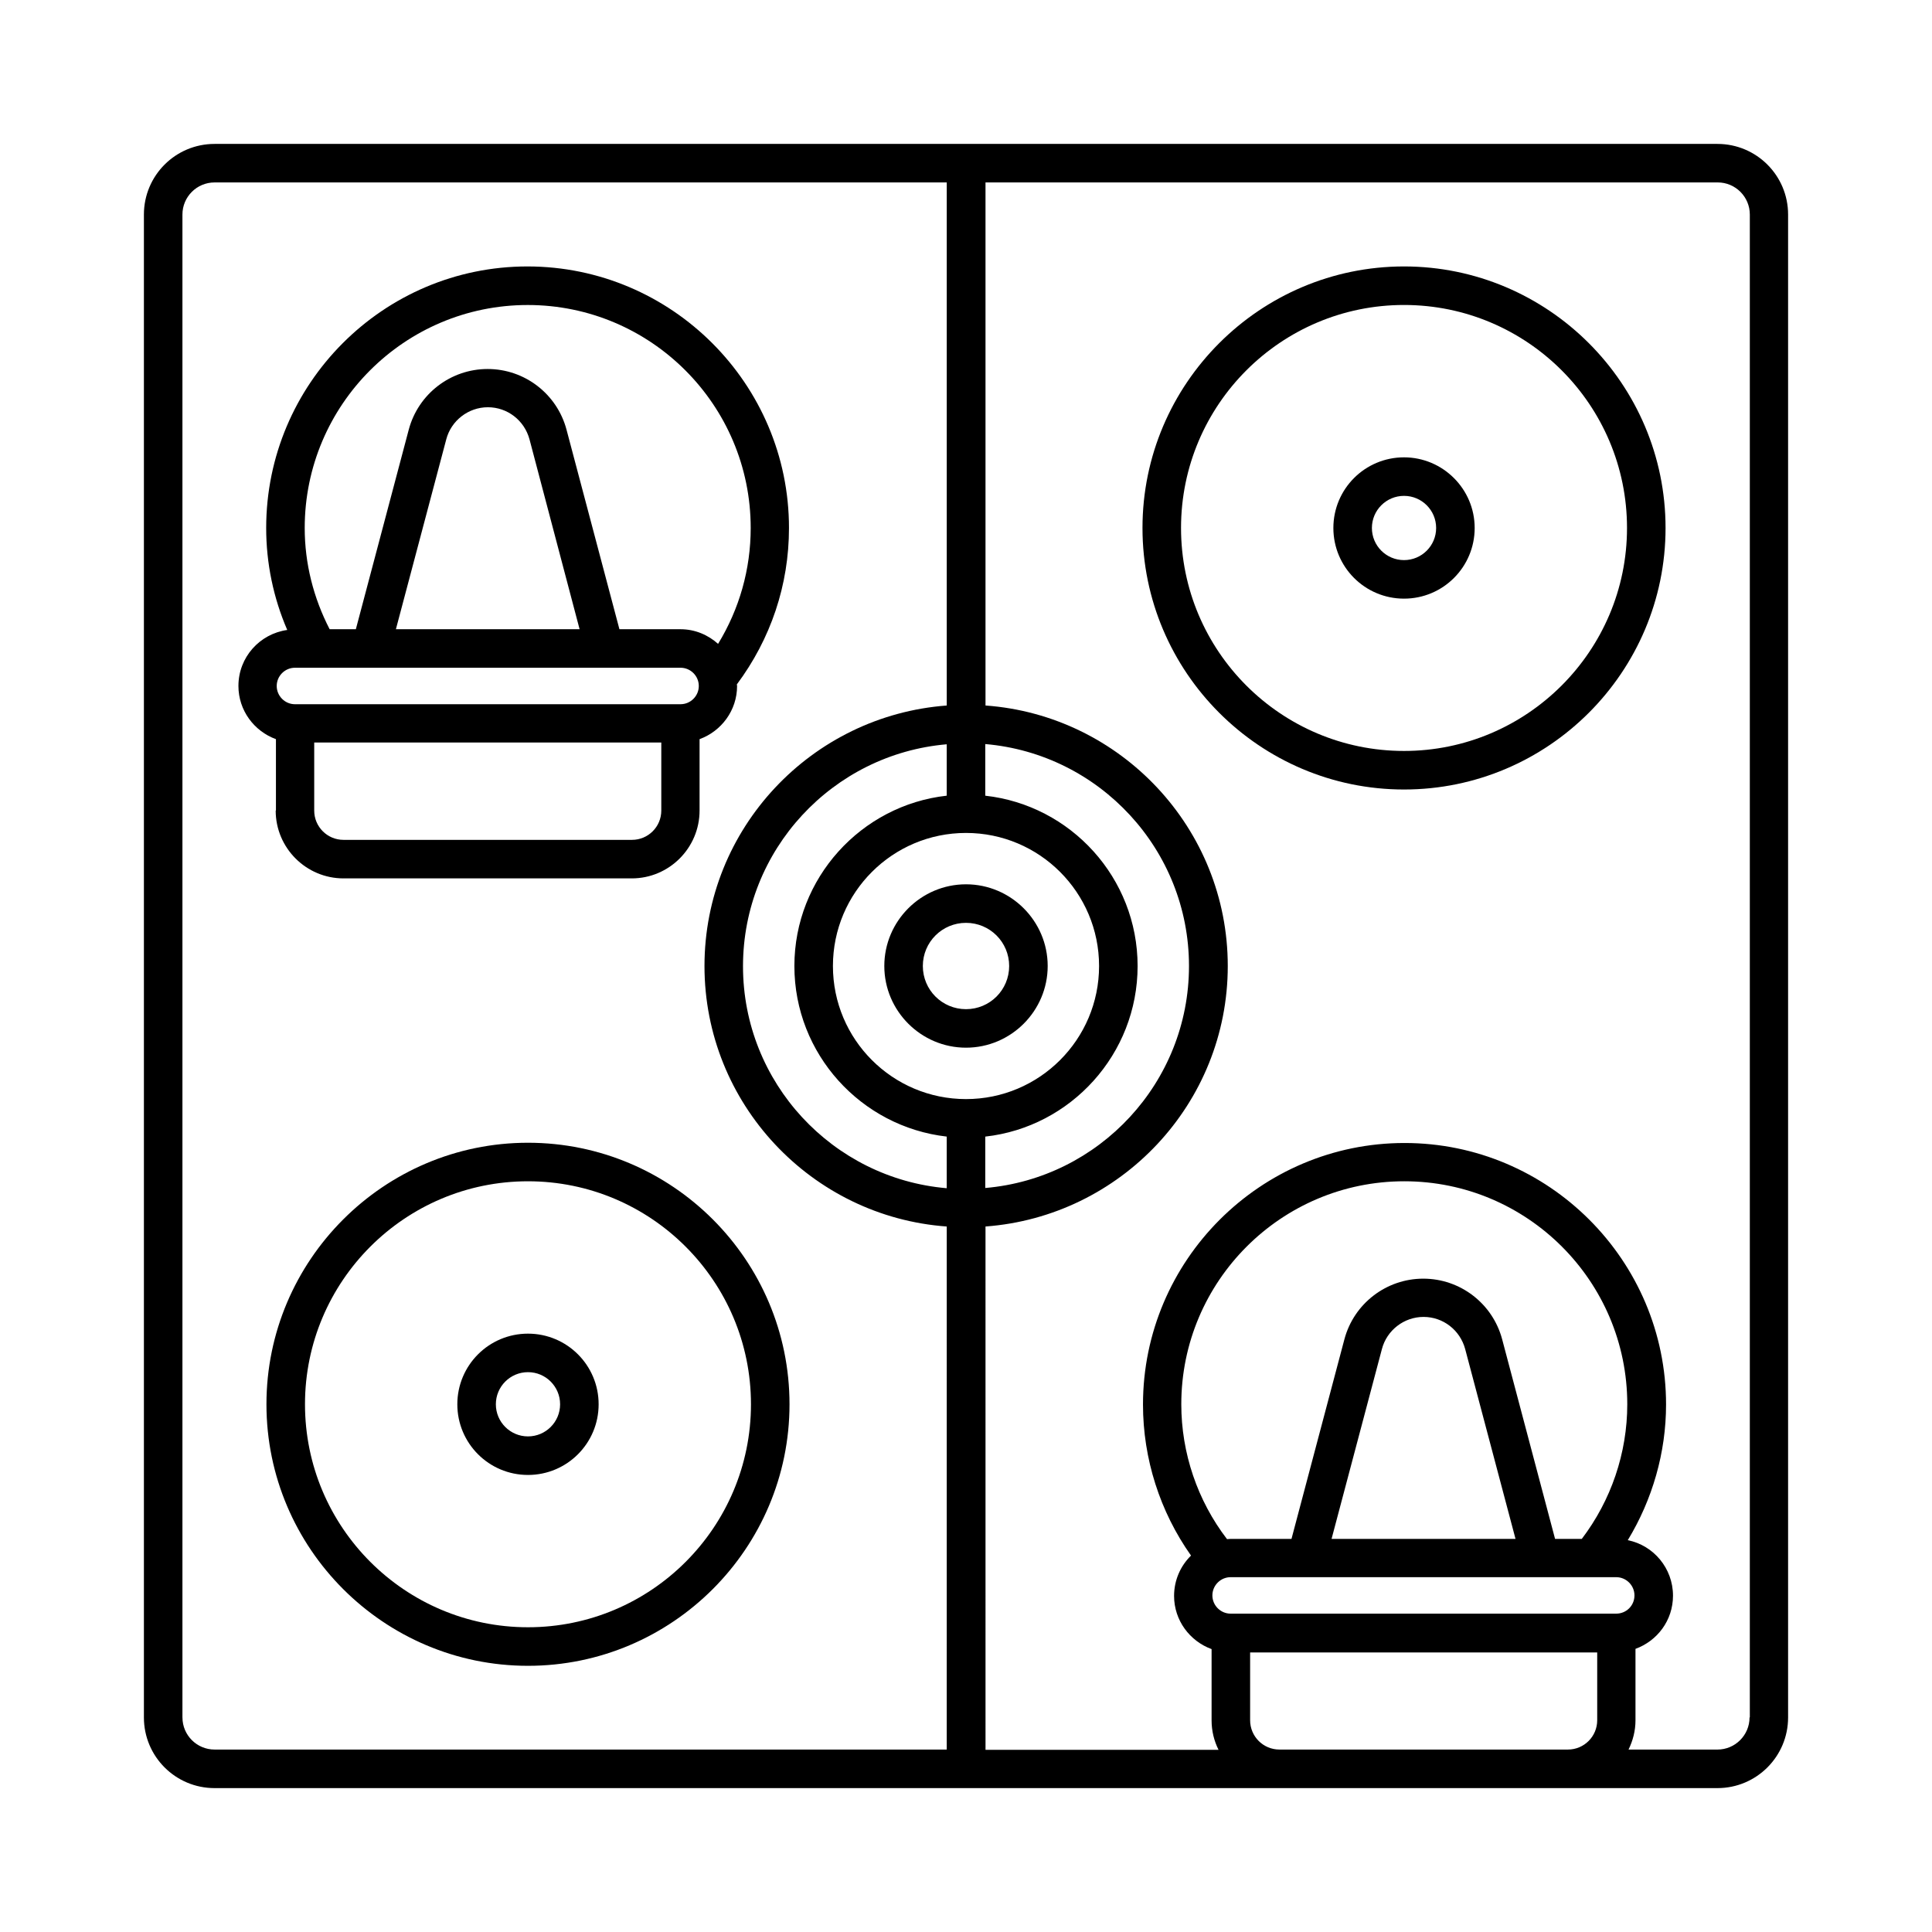
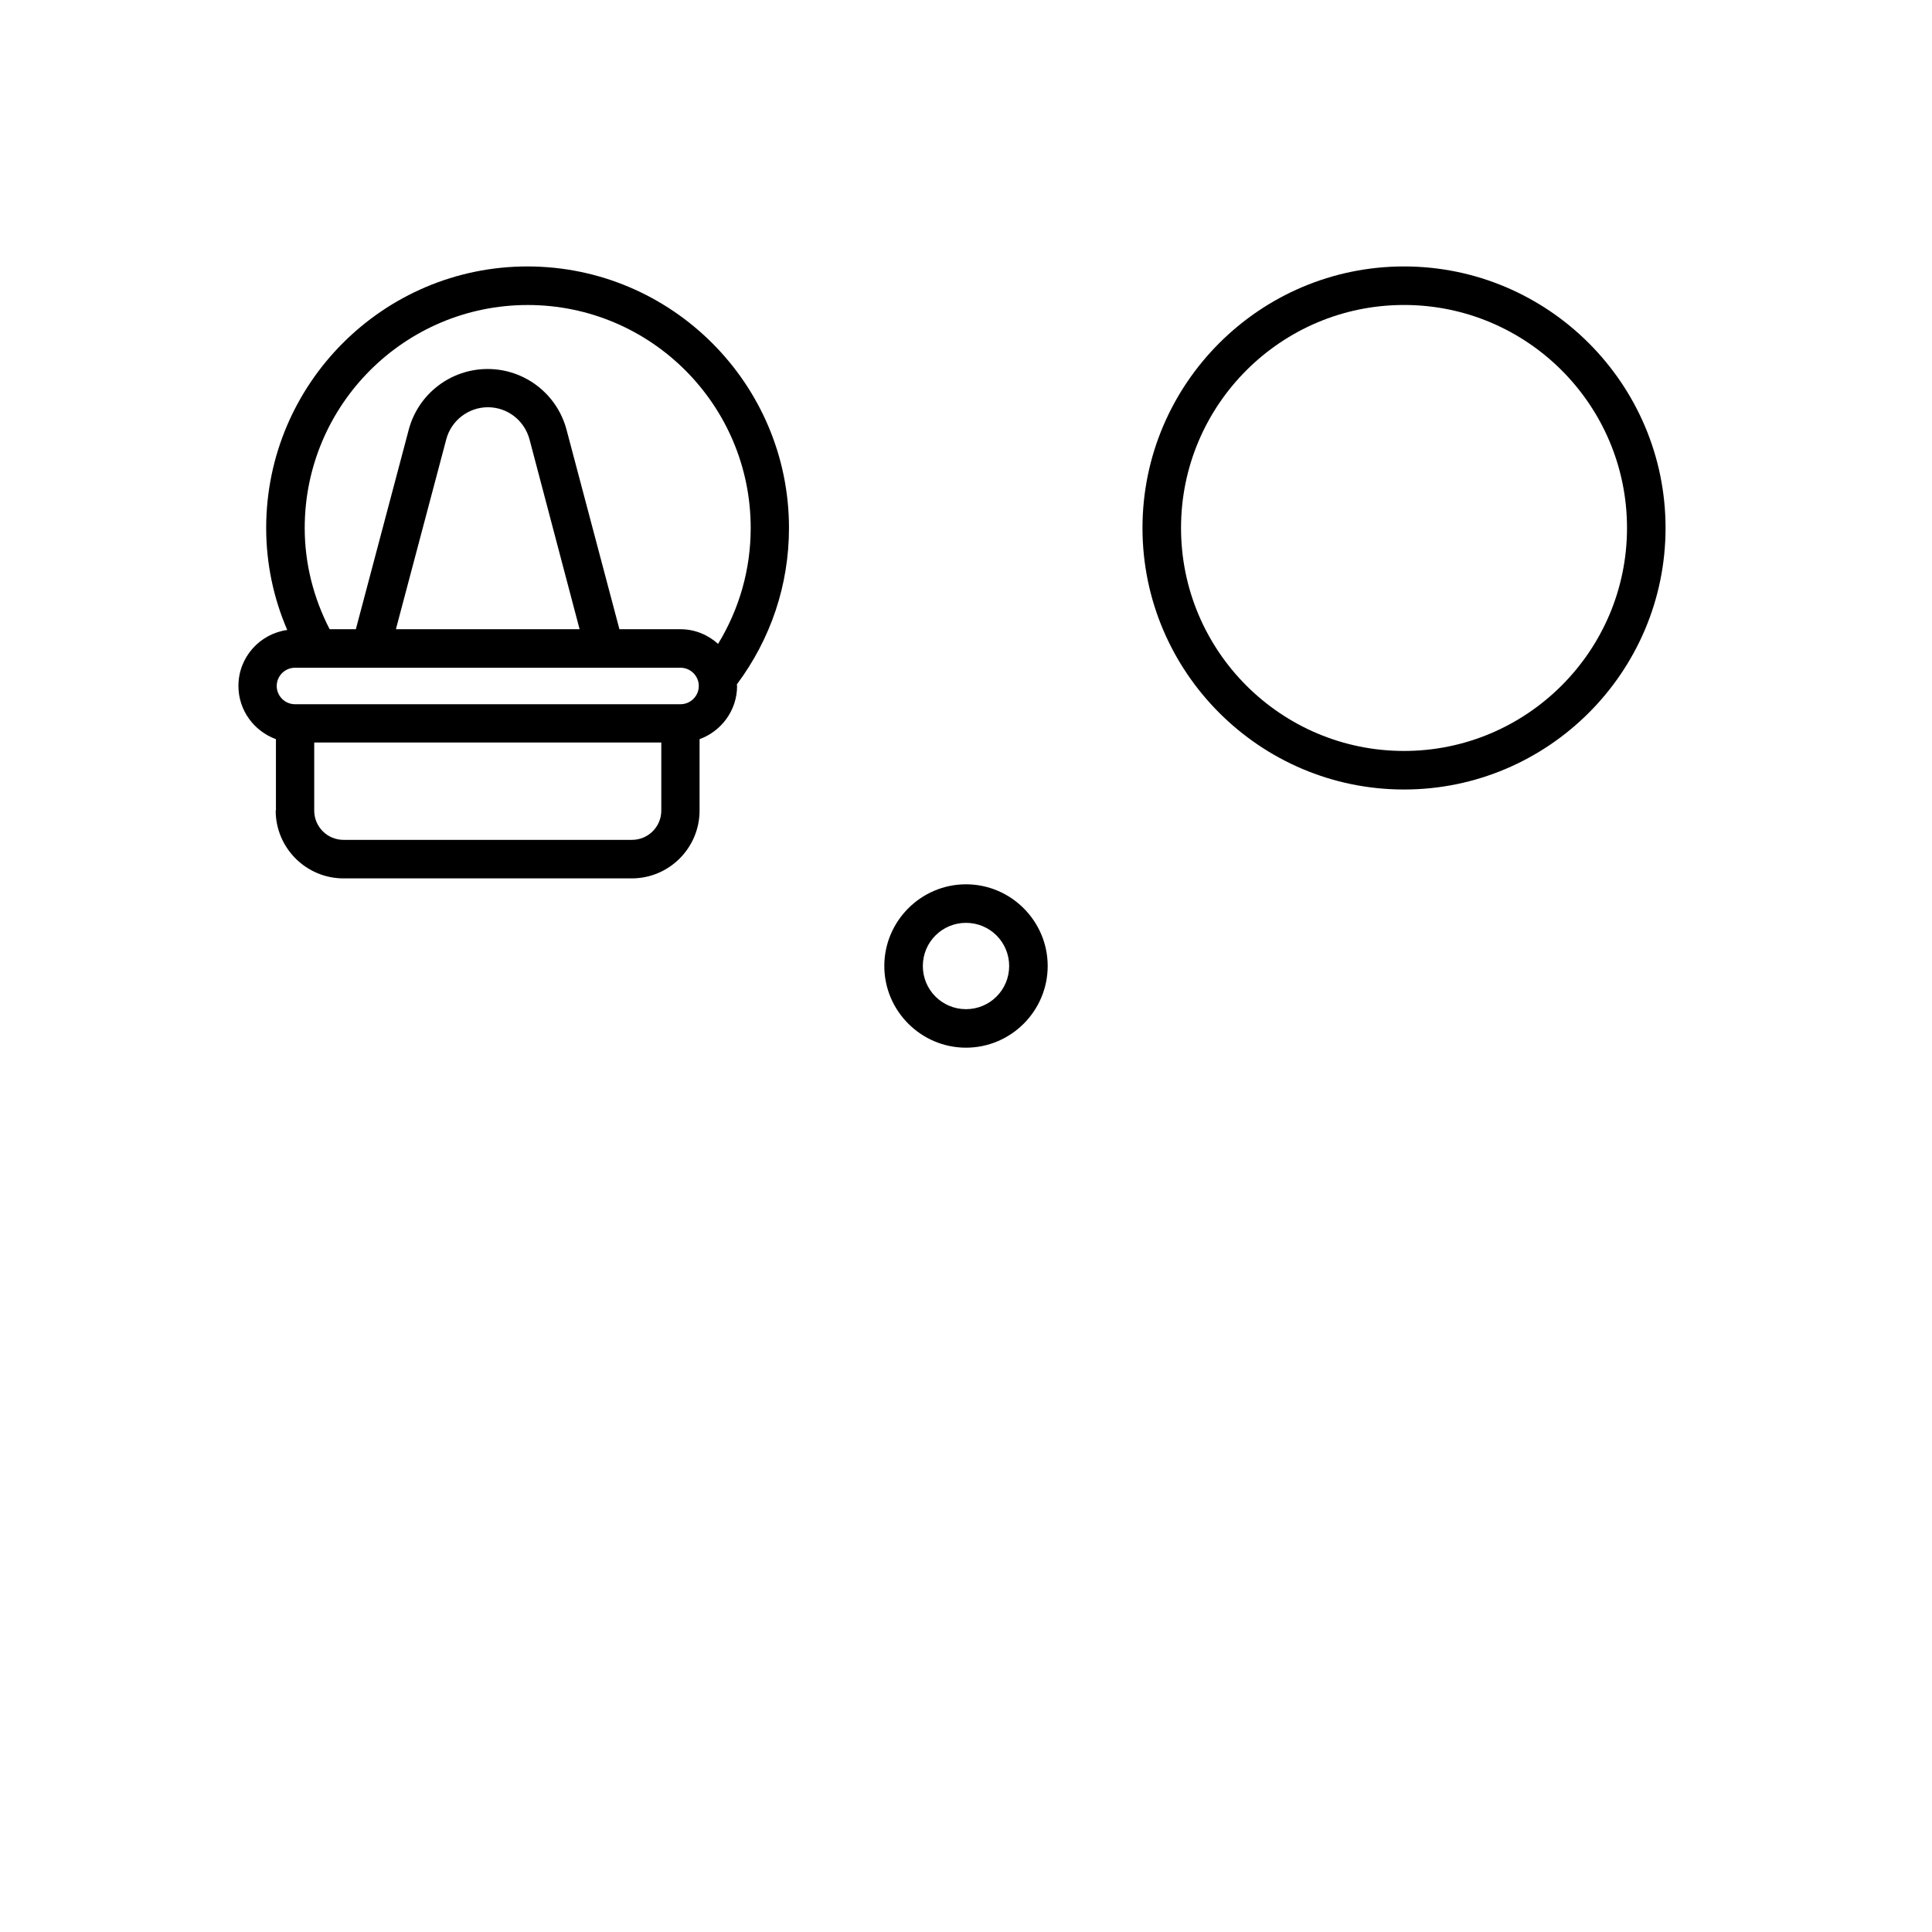
<svg xmlns="http://www.w3.org/2000/svg" fill="#000000" width="800px" height="800px" version="1.1" viewBox="144 144 512 512">
  <g>
-     <path d="m599.14 182.14h-398.28c-10.352 0-18.723 8.371-18.723 18.723v398.28c0 10.348 8.371 18.723 18.723 18.723h398.28c10.348 0 18.723-8.375 18.723-18.723v-398.28c0-10.352-8.375-18.723-18.723-18.723zm-199.14 253.13c-19.473 0-35.266-15.797-35.266-35.266 0-19.473 15.797-35.266 35.266-35.266 19.473 0 35.266 15.797 35.266 35.266s-15.797 35.266-35.266 35.266zm-5.109-80.406c-22.672 2.519-40.371 21.855-40.371 45.137 0 23.352 17.703 42.621 40.371 45.207v13.684c-30.23-2.586-53.988-27.98-53.988-58.824 0-30.84 23.762-56.234 53.988-58.824zm10.215 90.348c22.672-2.519 40.371-21.855 40.371-45.207s-17.703-42.621-40.371-45.137v-13.684c30.23 2.586 53.988 27.98 53.988 58.824 0 30.84-23.762 56.234-53.988 58.824zm-212.76 153.93v-398.28c0-4.699 3.812-8.512 8.512-8.512h194.04v138.62c-35.812 2.656-64.203 32.543-64.203 69.035s28.391 66.449 64.203 69.035l-0.004 138.61h-194.03c-4.699 0-8.512-3.812-8.512-8.508zm379.97-27.508h-102.19c-2.656 0-4.832-2.18-4.832-4.832 0-2.656 2.18-4.832 4.832-4.832h102.19c2.656 0 4.832 2.18 4.832 4.832 0 2.723-2.18 4.832-4.832 4.832zm-75.438-19.812 13.344-50.312c1.293-4.969 5.856-8.512 11.031-8.512 5.176 0 9.668 3.473 11.031 8.512l13.344 50.312zm66.312 0h-7.082l-14.023-52.898c-2.519-9.465-11.098-16.066-20.902-16.066-9.805 0-18.383 6.606-20.902 16.066l-14.023 52.898h-16.133c-0.34 0-0.613 0.066-0.953 0.066-7.828-10.211-12.117-22.809-12.117-35.742 0-32.613 26.484-59.094 59.094-59.094 32.613 0 59.094 26.484 59.094 59.094 0 12.938-4.289 25.465-12.051 35.676zm-80.133 55.828c-4.289 0-7.762-3.473-7.762-7.762v-17.973h91.98v17.973c0 4.289-3.473 7.762-7.762 7.762zm124.59-8.508c0 4.699-3.812 8.512-8.512 8.512h-23.555c1.156-2.383 1.84-4.969 1.84-7.762v-18.926c5.785-2.109 9.941-7.559 9.941-14.094 0-7.285-5.176-13.344-11.984-14.707 6.535-10.758 10.145-23.215 10.145-35.949 0-38.195-31.113-69.309-69.309-69.309-38.195 0-69.309 31.113-69.309 69.309 0 14.367 4.492 28.391 12.73 40.031-2.793 2.723-4.492 6.535-4.492 10.688 0 6.469 4.152 11.984 9.941 14.094v18.926c0 2.793 0.68 5.445 1.84 7.762h-61.75l-0.004-138.68c35.812-2.656 64.203-32.543 64.203-69.035s-28.391-66.449-64.203-69.035v-138.62h194.04c4.699 0 8.512 3.812 8.512 8.512v398.28z" />
    <path d="m516.08 214.61c-38.195 0-69.309 31.113-69.309 69.309 0 38.195 31.113 69.309 69.309 69.309s69.309-31.113 69.309-69.309c0-38.195-31.113-69.309-69.309-69.309zm0 128.4c-32.613 0-59.094-26.484-59.094-59.094 0-32.613 26.484-59.094 59.094-59.094 32.613 0 59.094 26.484 59.094 59.094 0.004 32.613-26.551 59.094-59.094 59.094z" />
-     <path d="m516.08 265.2c-10.348 0-18.723 8.375-18.723 18.723 0 10.348 8.375 18.723 18.723 18.723s18.723-8.375 18.723-18.723c0-10.348-8.441-18.723-18.723-18.723zm0 27.234c-4.699 0-8.512-3.812-8.512-8.512s3.812-8.512 8.512-8.512 8.512 3.812 8.512 8.512-3.812 8.512-8.512 8.512z" />
-     <path d="m283.92 446.84c-38.195 0-69.309 31.113-69.309 69.309 0 38.195 31.113 69.309 69.309 69.309 38.195 0 69.309-31.113 69.309-69.309 0-38.195-31.047-69.309-69.309-69.309zm0 128.4c-32.613 0-59.094-26.484-59.094-59.094 0-32.613 26.484-59.094 59.094-59.094 32.613 0 59.094 26.484 59.094 59.094 0 32.609-26.48 59.094-59.094 59.094z" />
-     <path d="m283.92 497.43c-10.348 0-18.723 8.375-18.723 18.723 0 10.348 8.375 18.723 18.723 18.723 10.348 0 18.723-8.375 18.723-18.723 0-10.352-8.375-18.723-18.723-18.723zm0 27.23c-4.699 0-8.512-3.812-8.512-8.512s3.812-8.512 8.512-8.512 8.512 3.812 8.512 8.512-3.812 8.512-8.512 8.512z" />
    <path d="m400 378.35c-11.914 0-21.648 9.734-21.648 21.648 0 11.914 9.734 21.648 21.648 21.648s21.648-9.734 21.648-21.648c0-11.91-9.734-21.648-21.648-21.648zm0 33.09c-6.332 0-11.438-5.106-11.438-11.438s5.106-11.438 11.438-11.438 11.438 5.106 11.438 11.438-5.106 11.438-11.438 11.438z" />
    <path d="m217.06 358.81c0 9.941 8.102 17.973 17.973 17.973h76.387c9.941 0 17.973-8.102 17.973-17.973v-18.926c5.785-2.109 9.941-7.625 9.941-14.094 0-0.137-0.066-0.273-0.066-0.41 8.988-12.051 13.82-26.348 13.82-41.461 0-38.195-31.113-69.309-69.309-69.309s-69.238 31.113-69.238 69.309c0 9.328 1.906 18.52 5.582 27.027-7.285 1.02-12.938 7.215-12.938 14.844 0 6.469 4.152 11.984 9.941 14.094v18.926zm102.19 0c0 4.289-3.473 7.762-7.762 7.762h-76.457c-4.289 0-7.762-3.473-7.762-7.762v-18.043h91.98zm-35.402-133.98c32.613 0 59.094 26.484 59.094 59.094 0 10.961-2.996 21.445-8.645 30.707-2.656-2.383-6.129-3.879-9.941-3.879h-16.203l-14.023-52.898c-2.519-9.465-11.098-16.066-20.902-16.066-9.805 0-18.383 6.606-20.902 16.066l-14.023 52.898h-6.945c-4.289-8.305-6.606-17.43-6.606-26.824 0-32.617 26.484-59.098 59.098-59.098zm13.75 85.918h-48.68l13.344-50.312c1.293-4.969 5.856-8.512 11.031-8.512s9.668 3.473 11.031 8.512zm-75.434 10.211h102.19c2.656 0 4.832 2.18 4.832 4.832 0 2.656-2.18 4.832-4.832 4.832l-102.19 0.004c-2.656 0-4.832-2.18-4.832-4.832-0.004-2.656 2.176-4.836 4.832-4.836z" />
  </g>
</svg>